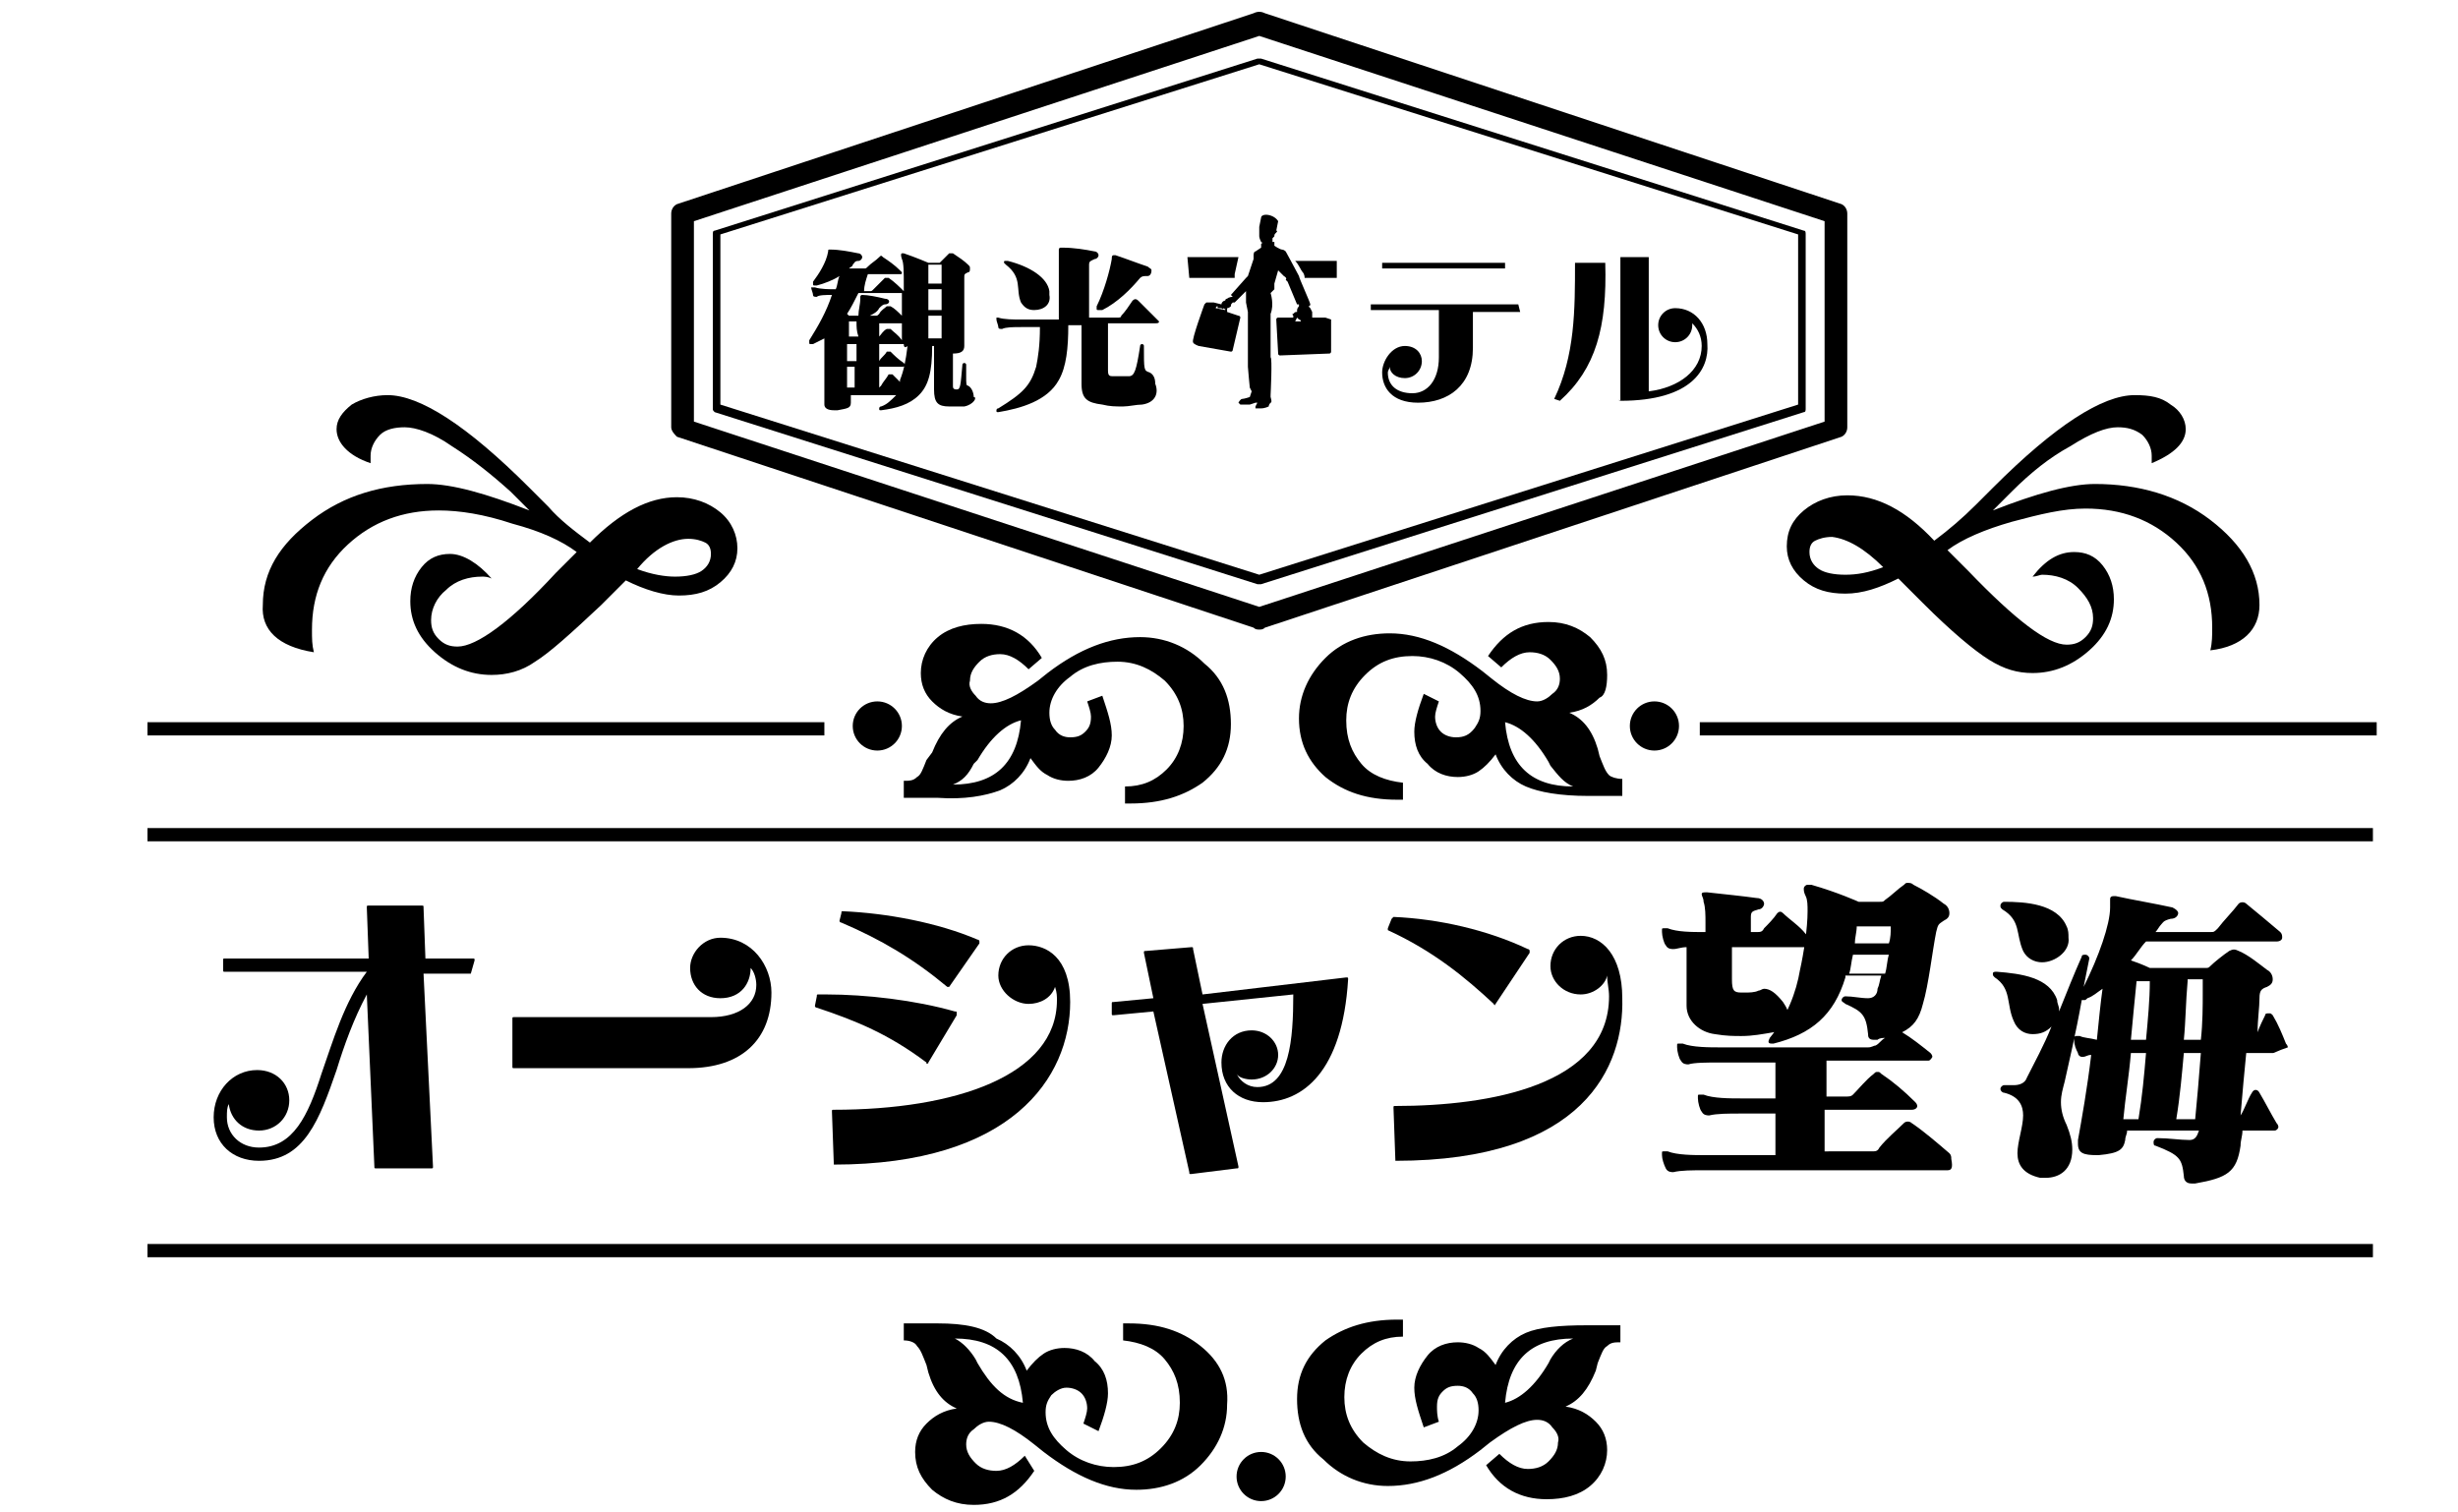
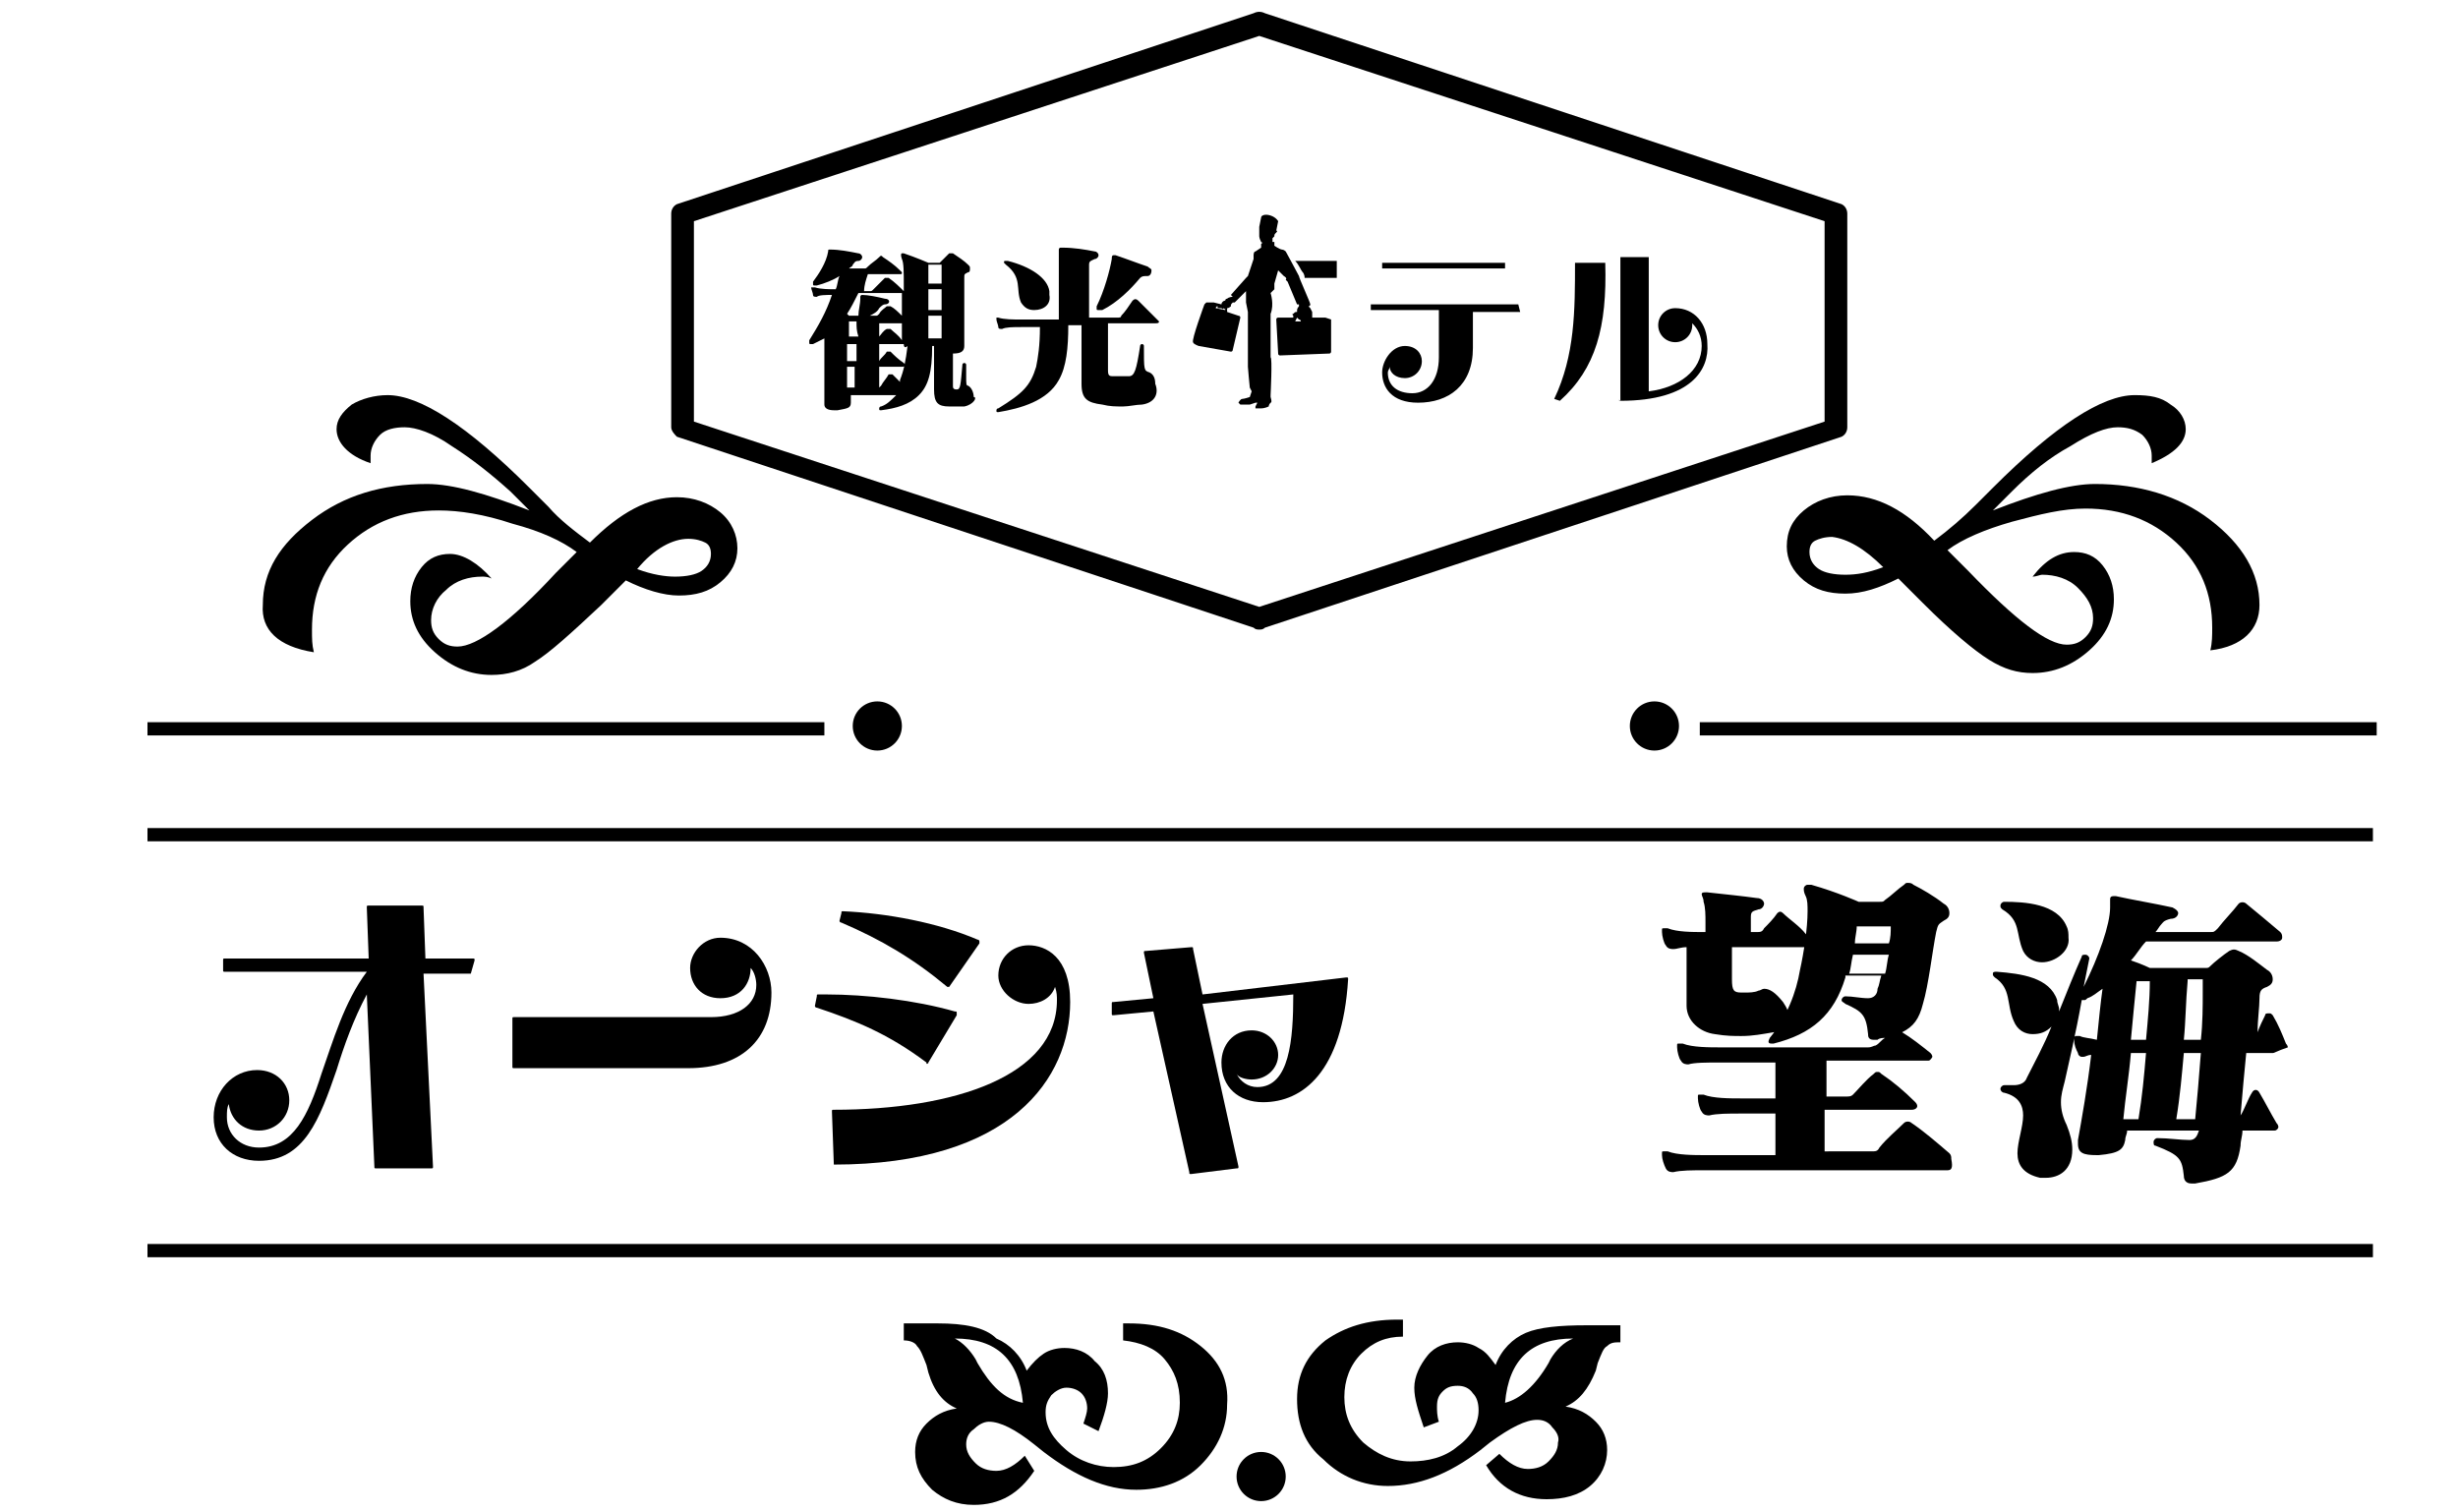
<svg xmlns="http://www.w3.org/2000/svg" version="1.1" x="0px" y="0px" width="130px" height="80px" viewBox="0 0 130 80" style="enable-background:new 0 0 130 80;" xml:space="preserve">
  <style type="text/css">
	.st0{fill:none;}
	.st1{opacity:0.85;fill:none;}
</style>
  <g id="レイヤー_1">
</g>
  <g id="text">
    <g>
      <path d="M35.8,23.1l30.5,10.1c0.1,0.1,0.2,0.1,0.3,0.1c0.1,0,0.2,0,0.3-0.1l30.5-10.1c0.2-0.1,0.3-0.3,0.3-0.5V11.3    c0-0.2-0.1-0.4-0.3-0.5L66.9,0.7c-0.2-0.1-0.4-0.1-0.6,0L35.8,10.8c-0.2,0.1-0.3,0.3-0.3,0.5v11.3C35.5,22.8,35.7,23,35.8,23.1z     M36.7,11.7l29.9-9.8l29.9,9.8v10.6l-29.9,9.8l-29.9-9.8V11.7z" />
-       <path d="M95.4,12.2L66.7,3.1c-0.1,0-0.1,0-0.2,0l-28.7,9.1c-0.1,0-0.1,0.1-0.1,0.2v9.2c0,0.1,0,0.1,0.1,0.2l28.7,9.1    c0,0,0.1,0,0.1,0c0,0,0.1,0,0.1,0l28.7-9.1c0.1,0,0.1-0.1,0.1-0.2v-9.2C95.5,12.3,95.5,12.2,95.4,12.2z M95.1,21.4l-28.5,9    l-28.5-9v-9l28.5-9l28.5,9V21.4z" />
      <g>
        <path d="M24.9,51.5h-2.5l0.5,10.2c0,0.1,0,0.1-0.1,0.1h-2.9c-0.1,0-0.1,0-0.1-0.1l-0.4-9.1c-0.7,1.3-1.2,2.7-1.6,4     c-0.9,2.6-1.7,4.8-4.1,4.8c-1.4,0-2.4-0.9-2.4-2.3c0-1.4,1-2.5,2.3-2.5c1,0,1.7,0.7,1.7,1.6c0,0.9-0.7,1.6-1.6,1.6     c-0.9,0-1.5-0.6-1.6-1.4c-0.1,0.2-0.1,0.4-0.1,0.7c0,0.9,0.7,1.6,1.7,1.6c1.8,0,2.6-1.7,3.3-3.9c0.6-1.7,1.2-3.8,2.4-5.4h-7.5     c-0.1,0-0.1,0-0.1-0.1v-0.5c0-0.1,0-0.1,0.1-0.1h7.6l-0.1-2.7c0-0.1,0-0.1,0.1-0.1h2.8c0.1,0,0.1,0,0.1,0.1l0.1,2.7h2.5     c0.1,0,0.1,0,0.1,0.1L24.9,51.5C24.9,51.5,24.9,51.5,24.9,51.5z" />
        <path d="M36.4,56.5h-9.2c-0.1,0-0.1,0-0.1-0.1v-2.5c0-0.1,0-0.1,0.1-0.1h10.4c1.5,0,2.4-0.7,2.4-1.7c0-0.3-0.1-0.7-0.3-0.9     c0,0.8-0.5,1.6-1.6,1.6c-1,0-1.6-0.7-1.6-1.6c0-0.8,0.7-1.6,1.6-1.6c1.7,0,2.7,1.5,2.7,2.9C40.8,55,39.2,56.5,36.4,56.5z" />
        <path d="M49.1,56.2C49.1,56.3,49,56.3,49.1,56.2c-0.1,0.1-0.1,0.1-0.1,0c-2-1.5-3.7-2.2-5.8-2.9c0,0-0.1,0-0.1-0.1c0,0,0,0,0,0     l0.1-0.5c0-0.1,0-0.1,0.1-0.1c0.1,0,0.3,0,0.4,0c2.1,0,4.7,0.3,6.8,0.9c0.1,0,0.1,0,0.1,0.1c0,0,0,0,0,0.1L49.1,56.2z M44.1,61.6     C44.1,61.6,44.1,61.5,44.1,61.6l-0.1-2.8c0-0.1,0-0.1,0.1-0.1c6.4,0,11.8-1.8,11.8-5.8c0-0.2,0-0.4-0.1-0.7     c-0.2,0.6-0.8,0.9-1.4,0.9c-0.8,0-1.6-0.7-1.6-1.5c0-0.9,0.7-1.6,1.6-1.6c0.9,0,2.2,0.6,2.2,3C56.6,57,53.5,61.6,44.1,61.6z      M50.2,52.2C50.1,52.2,50.1,52.2,50.2,52.2c-0.1,0-0.1,0-0.1,0c-1.8-1.5-3.5-2.5-5.6-3.4c0,0-0.1,0-0.1-0.1c0,0,0,0,0,0l0.1-0.4     c0-0.1,0-0.1,0.1-0.1c2.3,0.1,5,0.6,7.1,1.5c0,0,0.1,0,0.1,0.1c0,0,0,0,0,0.1L50.2,52.2z" />
        <path d="M66.8,58.3c-1.3,0-2.2-0.8-2.2-2.1c0-0.9,0.6-1.7,1.6-1.7c0.8,0,1.4,0.6,1.4,1.3c0,0.7-0.6,1.3-1.4,1.3     c-0.3,0-0.7-0.1-0.8-0.3c0.2,0.4,0.6,0.7,1.1,0.7c1.7,0,1.9-2.5,1.9-4.9l-4.8,0.5l1.9,8.6c0,0.1,0,0.1-0.1,0.1L63,62.1     c-0.1,0-0.1,0-0.1-0.1L61,53.5l-2.1,0.2c-0.1,0-0.1,0-0.1-0.1l0-0.5c0-0.1,0-0.1,0.1-0.1l2.1-0.2l-0.5-2.4c0,0,0,0,0,0     c0-0.1,0-0.1,0.1-0.1l2.4-0.2c0.1,0,0.1,0,0.1,0.1l0.5,2.4l7.6-0.9c0.1,0,0.1,0,0.1,0.1C71,56.7,68.9,58.3,66.8,58.3z" />
-         <path d="M79.1,53.1C79.1,53.2,79,53.2,79.1,53.1c-0.1,0.1-0.1,0-0.1,0c-1.5-1.4-3.2-2.8-5.6-3.9c0,0,0-0.1,0-0.1c0,0,0,0,0,0     l0.2-0.5c0,0,0.1-0.1,0.1-0.1c2.4,0.1,5,0.7,7.1,1.7c0,0,0.1,0,0.1,0.1c0,0,0,0.1,0,0.1L79.1,53.1z M73.8,61.4     C73.8,61.4,73.8,61.3,73.8,61.4l-0.1-2.8c0-0.1,0-0.1,0.1-0.1c5,0,11.3-1.1,11.3-5.8c0-0.4-0.1-0.7-0.1-1.1c-0.1,0.5-0.7,1-1.4,1     c-0.9,0-1.6-0.7-1.6-1.5c0-0.9,0.7-1.6,1.6-1.6c1.1,0,2.2,1,2.2,3.3C85.9,56.4,83.8,61.4,73.8,61.4z" />
        <path d="M95.4,50.1h-3.8c0,0.2,0,0.4,0,0.6c0,0.4,0,0.9,0,1.1c0,0.6,0.1,0.7,0.5,0.7c0.1,0,0.1,0,0.2,0c0.2,0,0.5,0,0.7-0.1     c0.1,0,0.2-0.1,0.3-0.1c0.3,0,0.6,0.2,1,0.7c0.2,0.3,0.3,0.5,0.3,0.8c0,0.4-0.3,0.7-0.8,0.8c-0.6,0.1-1.1,0.2-1.7,0.2     c-0.4,0-0.8,0-1.4-0.1c-0.8-0.1-1.5-0.7-1.5-1.5c0,0,0,0,0,0c0-0.6,0-1.4,0-2.1c0-0.3,0-0.7,0-1c-0.3,0-0.5,0.1-0.7,0.1     c-0.1,0-0.3,0-0.4-0.2c-0.1-0.1-0.2-0.5-0.2-0.7c0,0,0-0.1,0-0.1c0-0.1,0-0.1,0.1-0.1c0,0,0.1,0,0.2,0c0.5,0.2,1.3,0.2,1.9,0.2     h0.1c0-0.2,0-0.3,0-0.5c0-0.4,0-0.8-0.1-1.1c0-0.2-0.1-0.3-0.1-0.4c0-0.1,0.1-0.1,0.2-0.1c0,0,0.1,0,0.1,0     c0.9,0.1,1.9,0.2,2.6,0.3c0.3,0,0.4,0.2,0.4,0.3c0,0.1-0.1,0.3-0.3,0.3c-0.3,0.1-0.4,0.1-0.4,0.4c0,0.2,0,0.5,0,0.8h0.3     c0.2,0,0.3,0,0.4-0.2c0.2-0.2,0.5-0.5,0.7-0.8c0.1-0.1,0.2-0.1,0.3,0c0.3,0.3,0.9,0.7,1.2,1.1c0.1,0.1,0.1,0.2,0.1,0.2     C95.6,50,95.5,50.1,95.4,50.1z M103,61.9H90.2c-0.7,0-1.3,0-1.7,0.1c-0.1,0-0.3,0-0.4-0.2s-0.2-0.5-0.2-0.7c0,0,0-0.1,0-0.1     c0-0.1,0-0.1,0.1-0.1c0,0,0.1,0,0.2,0c0.5,0.2,1.4,0.2,2,0.2h3.7c0-0.8,0-1.5,0-2.2h-1.8c-0.7,0-1.3,0-1.7,0.1     c-0.1,0-0.3,0-0.4-0.2c-0.1-0.1-0.2-0.5-0.2-0.7c0,0,0-0.1,0-0.1c0-0.1,0-0.1,0.1-0.1c0,0,0.1,0,0.2,0c0.5,0.2,1.4,0.2,2,0.2h1.8     c0-0.2,0-0.3,0-0.5c0-0.4,0-0.9,0-1.4H91c-0.7,0-1.4,0-1.7,0.1c-0.1,0-0.3,0-0.4-0.2c-0.1-0.1-0.2-0.5-0.2-0.7c0,0,0-0.1,0-0.1     c0-0.1,0-0.1,0.1-0.1c0,0,0.1,0,0.2,0c0.5,0.2,1.4,0.2,2,0.2h7.8c0.2,0,0.3-0.1,0.4-0.1c0.2-0.1,0.3-0.3,0.5-0.4     c-0.1,0-0.3,0-0.4,0.1c-0.1,0-0.1,0-0.2,0c-0.3,0-0.3-0.2-0.3-0.3c-0.1-1-0.3-1.2-1.2-1.6c-0.1-0.1-0.2-0.1-0.2-0.2     c0-0.1,0.1-0.2,0.2-0.2h0c0.4,0,0.8,0.1,1.2,0.1c0.3,0,0.5-0.2,0.5-0.5c0.1-0.2,0.1-0.4,0.2-0.7h-1.9c0,0.1,0,0.1,0,0.1     c-0.6,2-1.8,3-3.8,3.5c-0.1,0-0.1,0-0.1,0c-0.2,0-0.2-0.1-0.1-0.3c0.9-1.1,1.4-2.4,1.6-3.6c0.2-0.9,0.4-2.2,0.4-3.1     c0-0.3,0-0.6-0.1-0.8c-0.1-0.2-0.1-0.3-0.1-0.4c0-0.1,0.1-0.2,0.2-0.2c0.1,0,0.1,0,0.2,0c1.4,0.4,2.5,0.9,2.5,0.9h1.1     c0.2,0,0.2,0,0.3-0.1c0.3-0.2,0.7-0.6,1-0.8c0.1-0.1,0.1-0.1,0.2-0.1c0.1,0,0.2,0,0.3,0.1c0.4,0.2,1.1,0.6,1.6,1     c0.2,0.1,0.3,0.3,0.3,0.5c0,0.2-0.1,0.3-0.3,0.4c-0.3,0.2-0.3,0.2-0.4,0.6c-0.2,1-0.4,2.8-0.7,3.8c-0.2,0.8-0.5,1.2-1.1,1.5     c0.5,0.3,1,0.7,1.5,1.1c0.1,0.1,0.1,0.2,0.1,0.2s-0.1,0.2-0.2,0.2h-5.4c0,0.7,0,1.3,0,1.9h1c0.2,0,0.3,0,0.4-0.1     c0.3-0.3,0.7-0.8,1.1-1.1c0.1-0.1,0.1-0.1,0.2-0.1c0.1,0,0.1,0,0.2,0.1c0.6,0.4,1.2,0.9,1.8,1.5c0.1,0.1,0.1,0.2,0.1,0.2     c0,0.1-0.1,0.2-0.3,0.2h-4.6c0,0.2,0,0.4,0,0.6c0,0.5,0,1,0,1.6H99c0.2,0,0.3,0,0.4-0.2c0.4-0.5,0.9-0.9,1.3-1.3     c0.1-0.1,0.3-0.1,0.4,0c0.6,0.4,1.3,1,2,1.6c0.1,0.1,0.1,0.2,0.1,0.3C103.3,61.8,103.2,61.9,103,61.9z M98,50.5     c-0.1,0.4-0.1,0.7-0.2,1h1.9c0.1-0.3,0.1-0.7,0.2-1C99.9,50.5,98,50.5,98,50.5z M98.2,49c0,0.3-0.1,0.6-0.1,0.9h1.8     c0.1-0.3,0.1-0.6,0.1-0.9H98.2z" />
        <path d="M120.2,55.7h-1.4c-0.1,1-0.2,2.1-0.3,3.3c0.2-0.3,0.4-0.9,0.6-1.2c0.1-0.2,0.3-0.2,0.4,0c0.3,0.5,0.6,1.1,0.9,1.6     c0.1,0.1,0.1,0.2,0.1,0.2c0,0.1-0.1,0.2-0.2,0.2h-1.7c0,0.3-0.1,0.5-0.1,0.8c-0.2,1.4-0.7,1.7-2.4,2c-0.1,0-0.2,0-0.2,0     c-0.3,0-0.4-0.2-0.4-0.4c-0.1-0.9-0.2-1.1-1.5-1.6c-0.1,0-0.1-0.1-0.1-0.2c0-0.1,0.1-0.2,0.2-0.2c0.6,0,1.2,0.1,1.7,0.1     c0.3,0,0.4-0.2,0.5-0.5h-3.8c0,0.2-0.1,0.3-0.1,0.5c-0.1,0.5-0.3,0.7-1.4,0.8c0,0-0.1,0-0.1,0c-0.7,0-1-0.1-1-0.6     c0-0.1,0-0.1,0-0.2c0.2-1.1,0.5-2.8,0.7-4.5c-0.2,0-0.3,0.1-0.4,0.1c0,0-0.1,0-0.1,0c-0.1,0-0.2-0.1-0.2-0.2     c-0.1-0.2-0.2-0.4-0.2-0.7c0-0.1,0-0.2,0.1-0.2c0.1,0,0.1,0,0.2,0c0.2,0.1,0.5,0.1,0.9,0.2c0.1-1,0.2-2,0.3-2.7     c-0.3,0.2-0.5,0.4-0.8,0.5c-0.1,0.1-0.1,0.1-0.2,0.1c0,0,0,0-0.1,0c-0.3,1.7-0.7,3.4-0.9,4.3c-0.1,0.4-0.2,0.7-0.2,1.1     c0,0.4,0.1,0.8,0.3,1.2c0.2,0.5,0.3,0.9,0.3,1.3c0,1.1-0.7,1.5-1.4,1.5c-0.1,0-0.2,0-0.3,0c-0.9-0.2-1.2-0.7-1.2-1.3     c0-0.6,0.3-1.4,0.3-2c0-0.5-0.2-1-1-1.2c-0.1,0-0.2-0.1-0.2-0.2c0-0.1,0.1-0.2,0.2-0.2c0,0,0,0,0,0c0.2,0,0.4,0,0.5,0     c0.3,0,0.6-0.1,0.7-0.4c0.4-0.8,0.9-1.7,1.3-2.7c-0.3,0.3-0.6,0.4-1,0.4c-0.4,0-0.8-0.2-1-0.7c-0.4-0.9-0.1-1.7-1-2.3     c-0.1-0.1-0.1-0.1-0.1-0.2c0-0.1,0.1-0.1,0.2-0.1c0,0,0,0,0,0c1.3,0.1,2.8,0.3,3.2,1.5c0,0.2,0.1,0.3,0.1,0.5c0,0,0,0.1,0,0.1     c0.4-1,0.8-2,1.2-2.9c0-0.1,0.1-0.1,0.2-0.1c0.1,0,0.2,0.1,0.2,0.2c0,0,0,0,0,0c-0.1,0.5-0.2,1-0.3,1.5c0.8-1.6,1.4-3.3,1.4-4.2     c0-0.1,0-0.1,0-0.2c0-0.1,0-0.1,0-0.2c0-0.1,0-0.2,0.2-0.2c0,0,0.1,0,0.1,0c0.9,0.2,2.1,0.4,3,0.6c0.2,0.1,0.3,0.2,0.3,0.3     c0,0.1-0.1,0.3-0.4,0.3c-0.4,0.1-0.4,0.2-0.5,0.3c-0.1,0.1-0.2,0.3-0.3,0.4h2.9c0.2,0,0.2,0,0.4-0.2c0.3-0.4,0.8-0.9,1.1-1.3     c0.1-0.1,0.3-0.1,0.4,0c0.5,0.4,1.2,1,1.8,1.5c0.1,0.1,0.1,0.2,0.1,0.3c0,0.1-0.1,0.2-0.3,0.2h-6.9c-0.3,0.3-0.5,0.7-0.8,1     c0.6,0.2,1,0.4,1,0.4h2.9c0.2,0,0.2,0,0.3-0.1c0.2-0.2,0.7-0.6,1-0.8c0.2-0.1,0.3-0.1,0.5,0c0.5,0.2,1.1,0.7,1.5,1     c0.2,0.1,0.3,0.3,0.3,0.5c0,0.2-0.1,0.3-0.3,0.4c-0.3,0.1-0.4,0.2-0.4,0.6c0,0.5-0.1,1.1-0.1,1.8c0.1-0.3,0.3-0.7,0.4-0.9     c0-0.1,0.1-0.1,0.2-0.1c0.1,0,0.1,0,0.2,0.1c0.3,0.5,0.5,1,0.7,1.5c0.1,0.1,0.1,0.2,0.1,0.2C120.4,55.6,120.3,55.7,120.2,55.7z      M108,50.9c-0.4,0-0.8-0.2-1-0.6c-0.4-0.9-0.1-1.6-1.1-2.2c-0.1-0.1-0.1-0.1-0.1-0.2c0-0.1,0.1-0.2,0.2-0.2c0,0,0,0,0,0     c1.1,0,2.8,0.1,3.3,1.3c0.1,0.2,0.1,0.4,0.1,0.6C109.5,50.3,108.7,50.9,108,50.9z M112.7,55.7c-0.1,1.2-0.3,2.4-0.4,3.5h0.8     c0.2-1.2,0.3-2.3,0.4-3.5H112.7z M113,51.9c-0.1,1-0.2,2-0.3,3.1h0.8c0.1-1.1,0.2-2.1,0.2-3.1H113z M115.5,55.7     c-0.1,1.1-0.2,2.3-0.4,3.5h1c0.1-1,0.2-2.2,0.3-3.5H115.5z M115.7,51.9c-0.1,1.1-0.1,2.1-0.2,3.1h0.9c0.1-0.9,0.1-1.8,0.1-2.5     c0-0.2,0-0.5,0-0.7H115.7z" />
      </g>
      <path d="M51,21.5c-0.2,0-0.3,0-0.5,0c-0.1,0-0.2,0-0.3,0c-0.6,0-0.8-0.2-0.8-0.9c0,0,0-0.1,0-0.1c0-0.5,0-1,0-1.4    c0-0.3,0-0.5,0-0.8h-0.1c0,1.4-0.2,2.1-0.7,2.6c-0.5,0.5-1.2,0.7-2,0.8h0c-0.1,0-0.1,0-0.1-0.1c0,0,0-0.1,0.1-0.1    c0.3-0.1,0.5-0.3,0.8-0.6h-2.4c0,0.1,0,0.3,0,0.4c0,0,0,0,0,0c0,0.3-0.2,0.3-0.7,0.4c-0.1,0-0.1,0-0.2,0c-0.3,0-0.5-0.1-0.5-0.3    c0,0,0,0,0,0c0-0.5,0-1.2,0-1.9c0-0.6,0-1.2,0-1.6c-0.2,0.1-0.4,0.2-0.6,0.3c0,0,0,0-0.1,0c-0.1,0-0.1,0-0.1-0.1c0,0,0-0.1,0-0.1    c0.5-0.8,0.9-1.5,1.2-2.4c-0.3,0-0.7,0-0.8,0.1c-0.1,0-0.2,0-0.2-0.1c0-0.1-0.1-0.3-0.1-0.4c0,0,0,0,0,0c0,0,0,0,0.1,0    c0,0,0,0,0.1,0c0.3,0.1,0.8,0.1,1.1,0.1c0.1-0.2,0.1-0.5,0.2-0.7c-0.3,0.2-0.8,0.4-1.2,0.5c0,0-0.1,0-0.1,0c-0.1,0-0.1,0-0.1-0.1    c0,0,0-0.1,0-0.1c0.3-0.4,0.7-1,0.8-1.6c0-0.1,0-0.1,0.1-0.1c0,0,0,0,0,0c0.5,0,1,0.1,1.5,0.2c0.1,0,0.2,0.1,0.2,0.2    c0,0.1-0.1,0.2-0.2,0.2c-0.2,0-0.2,0.1-0.3,0.2c0,0.1-0.1,0.1-0.2,0.2h0.8c0.1,0,0.1,0,0.2-0.1c0.2-0.2,0.4-0.3,0.6-0.5    c0.1-0.1,0.1-0.1,0.2,0c0.3,0.2,0.6,0.4,0.9,0.7c0,0,0.1,0.1,0.1,0.1c0,0.1,0,0.1-0.1,0.1h-1.7c-0.1,0.3-0.2,0.6-0.2,0.9H46    c0.1,0,0.1,0,0.2-0.1c0.2-0.2,0.4-0.4,0.6-0.6c0,0,0.1,0,0.1,0c0,0,0.1,0,0.1,0c0.3,0.2,0.6,0.5,0.8,0.7c0-0.1,0-0.2,0-0.3    c0-0.7,0-1.2-0.1-1.4c-0.1-0.3,0-0.3,0-0.3c0,0,0.1,0,0.1,0c0.6,0.2,1.3,0.5,1.3,0.5h0.4c0.1,0,0.1,0,0.2,0    c0.2-0.2,0.3-0.3,0.5-0.5c0,0,0.1,0,0.1,0c0,0,0.1,0,0.1,0c0.3,0.2,0.6,0.4,0.8,0.6c0.1,0.1,0.1,0.1,0.1,0.2c0,0.1,0,0.2-0.1,0.2    c-0.2,0.1-0.2,0.1-0.2,0.3c0,0.4,0,0.8,0,1.3c0,0.7,0,1.5,0,2.3c0,0,0,0,0,0c0,0.3-0.2,0.4-0.6,0.4c0,0.3,0,0.5,0,0.7    c0,0.3,0,0.6,0,1c0,0.1,0,0.2,0.2,0.2c0,0,0,0,0,0c0.2,0,0.2-0.2,0.3-1.3c0-0.1,0.1-0.1,0.1-0.1c0,0,0.1,0,0.1,0.1    c0,0.2,0,0.4,0,0.6c0,0.4,0,0.5,0.1,0.5c0.2,0.1,0.3,0.4,0.3,0.6C51.7,21,51.5,21.4,51,21.5z M45.4,15.5c-0.2,0.4-0.4,0.8-0.6,1.1    c0,0,0.1,0.1,0.1,0.1h0.5c0-0.3,0.1-0.6,0.1-0.9c0,0,0-0.1,0-0.1c0,0,0-0.1,0.1-0.1c0,0,0,0,0,0c0.3,0,0.8,0.1,1.2,0.2    c0.3,0,0.3,0.3,0,0.3c-0.1,0-0.2,0.1-0.3,0.2c-0.1,0.2-0.3,0.3-0.5,0.4h0.3c0.1,0,0.1,0,0.2-0.1c0.1-0.2,0.3-0.3,0.4-0.4    c0,0,0.1,0,0.1,0c0,0,0.1,0,0.1,0c0.2,0.1,0.4,0.3,0.6,0.5c0-0.4,0-0.8,0-1.2H45.4z M45.3,18.2h-0.5c0,0.3,0,0.6,0,0.9h0.5    C45.3,18.8,45.3,18.5,45.3,18.2z M44.8,19.4c0,0.4,0,0.8,0,1.1h0.4c0-0.3,0-0.7,0-1.1H44.8z M45.3,17h-0.4c0,0.3,0,0.5,0,0.8h0.5    C45.3,17.5,45.3,17.3,45.3,17z M47.8,18.2h-1.3c0,0.3,0,0.6,0,0.9c0,0,0,0,0,0c0,0,0,0,0,0c0.1-0.2,0.3-0.3,0.4-0.5    c0,0,0.1,0,0.1,0s0.1,0,0.1,0c0.2,0.2,0.4,0.4,0.7,0.6c0.1,0.1,0.1,0.2-0.1,0.2h-1.2c0,0.4,0,0.8,0,1.1c0,0,0,0,0.1-0.1    c0.1-0.2,0.3-0.4,0.4-0.6c0,0,0.1,0,0.1,0c0,0,0.1,0,0.1,0c0.1,0.1,0.3,0.3,0.4,0.4c0,0,0,0,0-0.1c0.2-0.5,0.3-1,0.4-1.8    C47.9,18.4,47.8,18.4,47.8,18.2z M46.5,17c0,0.2,0,0.5,0,0.8c0,0,0,0,0,0c0.1-0.1,0.2-0.3,0.4-0.4c0,0,0.1,0,0.1,0s0.1,0,0.1,0    c0.2,0.2,0.4,0.3,0.6,0.6c0-0.3,0-0.6,0-0.9H46.5z M49.8,14h-0.7c0,0.3,0,0.7,0,1h0.7C49.8,14.6,49.8,14.3,49.8,14z M49.1,15.3    c0,0.3,0,0.7,0,1.1h0.7c0-0.4,0-0.7,0-1.1H49.1z M49.1,16.7c0,0.4,0,0.8,0,1.2h0.7c0-0.4,0-0.8,0-1.2H49.1z" />
      <path d="M60.4,21.4c-0.3,0-0.7,0.1-1,0.1c-0.4,0-0.7,0-1.1-0.1c-0.8-0.1-1.1-0.3-1.1-1.1c0,0,0-0.1,0-0.1c0-0.5,0-1,0-1.6    c0-0.5,0-0.9,0-1.4h-0.7c0,1.2-0.1,2.2-0.5,2.9c-0.6,1.1-2,1.5-3.2,1.7c0,0,0,0,0,0c-0.1,0-0.1,0-0.1-0.1c0,0,0-0.1,0.1-0.1    c1.3-0.8,1.7-1.2,2-2.2c0.1-0.5,0.2-1.1,0.2-2.1h-1c-0.4,0-0.8,0-1,0.1c-0.1,0-0.2,0-0.2-0.1s-0.1-0.3-0.1-0.4c0,0,0,0,0-0.1    c0,0,0,0,0,0c0,0,0,0,0.1,0c0.3,0.1,0.8,0.1,1.2,0.1H56c0-0.7,0-1.5,0-2.2c0-0.6,0-1,0-1.2c0-0.1,0-0.2,0-0.3c0,0,0-0.1,0.1-0.1    c0,0,0,0,0.1,0c0.6,0,1.2,0.1,1.7,0.2c0.1,0,0.2,0.1,0.2,0.2s-0.1,0.2-0.2,0.2c-0.2,0.1-0.3,0.1-0.3,0.3c0,0.3,0,0.7,0,1.1    c0,0.5,0,1.1,0,1.7h1.5c0.1,0,0.2,0,0.2-0.1c0.2-0.2,0.4-0.5,0.6-0.8c0.1-0.1,0.2-0.1,0.3,0c0.3,0.3,0.7,0.7,1,1    c0,0,0.1,0.1,0.1,0.1c0,0.1-0.1,0.1-0.2,0.1h-2.5c0,0.3,0,0.6,0,0.9c0,0.6,0,1.1,0,1.6c0,0.3,0.1,0.3,0.3,0.3c0.1,0,0.3,0,0.4,0    c0.1,0,0.3,0,0.4,0c0.3,0,0.4-0.3,0.6-1.6c0-0.1,0.1-0.1,0.1-0.1s0.1,0,0.1,0.1c0,1.3,0,1.3,0.3,1.4c0.2,0.1,0.3,0.3,0.3,0.6    C61.3,20.8,61.1,21.3,60.4,21.4z M54.7,16.4c-0.3,0-0.5-0.1-0.7-0.4c-0.3-0.7,0.1-1.3-0.8-2c0,0-0.1-0.1-0.1-0.1    c0-0.1,0-0.1,0.1-0.1c0,0,0,0,0.1,0c1.2,0.3,2.1,0.9,2.2,1.6c0,0.1,0,0.1,0,0.2C55.6,16.1,55.2,16.4,54.7,16.4z M60.7,14.6    c-0.2,0-0.3,0-0.4,0.1c-0.5,0.6-1.2,1.3-2,1.7c-0.1,0-0.1,0-0.2,0c-0.1,0-0.1,0-0.1-0.1c0,0,0-0.1,0-0.1c0.4-0.8,0.7-1.9,0.8-2.5    c0-0.1,0-0.2,0.1-0.2c0,0,0.1,0,0.1,0c0.6,0.2,1.1,0.4,1.7,0.6c0.1,0.1,0.2,0.1,0.2,0.2C60.9,14.5,60.8,14.6,60.7,14.6z" />
      <path d="M80.4,16.5h-2.5v1.9c0,2-1.3,2.9-2.9,2.9c-1.4,0-1.9-0.8-1.9-1.6c0-0.6,0.5-1.4,1.2-1.4c0.6,0,0.9,0.4,0.9,0.8    c0,0.5-0.4,0.9-0.9,0.9s-0.8-0.3-0.8-0.6c0,0.1-0.1,0.2-0.1,0.3c0,0.7,0.5,1.1,1.3,1.1c0.8,0,1.4-0.7,1.4-1.9v-2.5h-3.6    c0,0,0,0,0,0v-0.3c0,0,0,0,0,0h7.8c0,0,0,0,0,0L80.4,16.5C80.4,16.4,80.4,16.5,80.4,16.5z M79.6,14.2h-6.5c0,0,0,0,0,0v-0.3    c0,0,0,0,0,0h6.5c0,0,0,0,0,0L79.6,14.2C79.7,14.2,79.6,14.2,79.6,14.2z" />
      <path d="M82.5,21.2C82.5,21.2,82.5,21.2,82.5,21.2C82.5,21.2,82.5,21.2,82.5,21.2l-0.3-0.1c0,0,0,0,0,0c0,0,0,0,0,0    c1.1-2.3,1.1-4.7,1.1-7.2c0,0,0,0,0,0h1.6c0,0,0,0,0,0C85,17.3,84.4,19.5,82.5,21.2z M85.7,21.2C85.6,21.2,85.6,21.1,85.7,21.2    l0-7.6c0,0,0,0,0,0h1.5c0,0,0,0,0,0v7.1c1.6-0.2,2.8-1.1,2.8-2.4c0-0.5-0.2-0.9-0.5-1.2c0,0,0,0.1,0,0.1c0,0.5-0.4,0.9-0.9,0.9    c-0.5,0-0.9-0.4-0.9-0.9c0-0.5,0.4-0.9,0.9-0.9c1,0,1.7,0.8,1.7,1.9C90.4,19.5,89.5,21.2,85.7,21.2z" />
      <path d="M70.4,16.9C70.4,16.9,70.4,16.9,70.4,16.9L70.4,16.9L70.4,16.9C70.3,16.8,70.3,16.8,70.4,16.9l-0.3-0.1l-0.7,0l0-0.1    c0,0,0-0.1,0-0.1c0,0,0,0,0,0c0,0,0-0.1,0-0.1c0,0-0.1-0.2-0.1-0.2c0,0-0.1-0.1-0.1-0.1l0,0c0.1,0,0.1-0.1,0.1-0.1    c0-0.1-0.6-1.4-0.6-1.5c-0.1-0.2-0.7-1.3-0.7-1.3c0,0-0.1-0.1-0.2-0.1c-0.1,0-0.4-0.2-0.4-0.2s0-0.1,0-0.2c0,0,0,0-0.1,0    c0,0,0,0,0,0l0,0c0,0,0,0,0,0c0-0.1,0-0.2,0-0.2s0.1-0.1,0.1-0.1c0-0.1,0-0.1,0.1-0.2s0-0.1,0-0.1c0,0,0.1-0.5,0.1-0.5    s-0.1-0.2-0.4-0.3c-0.3-0.1-0.5,0-0.5,0.1c0,0-0.1,0.5-0.1,0.5s0,0,0,0.1c0,0,0,0.1,0,0.1c0,0,0,0.2,0,0.3c0,0.1,0.1,0.3,0.1,0.3    c0,0,0.1,0.1,0.2,0c0,0,0,0,0,0c-0.1,0-0.2,0.1-0.2,0.1l0,0.2c0,0-0.3,0.2-0.3,0.2c-0.1,0-0.1,0.2-0.1,0.2c0,0,0,0.1,0,0.2    l-0.3,0.9l-0.1,0.1l-0.8,0.9c0,0,0,0,0.1,0.1c0,0,0,0,0,0c0,0-0.2,0-0.3,0.1c-0.1,0-0.1,0.1-0.1,0.1c0,0,0,0,0,0    c-0.1,0-0.2,0.1-0.2,0.2l-0.4-0.1c0,0-0.3,0-0.4,0c0,0-0.1,0.1-0.1,0.1S63,18,63.1,18.1c0,0.1,0.3,0.2,0.3,0.2s1.7,0.3,1.7,0.3    c0.1,0,0.1-0.1,0.1-0.1s0.4-1.7,0.4-1.7c0-0.1-0.1-0.1-0.1-0.1l-0.6-0.2c0,0,0-0.1,0-0.2c0.1,0,0.2-0.1,0.2-0.1    c0-0.1,0-0.1,0.1-0.2c0,0,0,0,0.1,0c0,0,0.3-0.3,0.6-0.6l0,0.1c0,0.1,0,0.5,0,0.5l0.1,0.5c0,0,0,0.1,0,0.2s0,2.6,0,2.7    c0,0.1,0.1,1.1,0.1,1.1l0.1,0.2l-0.1,0.3c0,0-0.3,0.1-0.4,0.1c-0.1,0-0.2,0.2-0.2,0.2l0.1,0.1c0,0,0.5,0,0.5,0    c0,0,0.3-0.1,0.3-0.1l0.1,0l-0.1,0.2l0,0.1c0,0,0.1,0,0.3,0c0.2,0,0.4-0.1,0.4-0.1s0-0.1,0.1-0.2c0.1,0,0-0.3,0-0.3s0-0.1,0-0.1    c0,0,0.1-2,0-2c0,0,0-2,0-2.3c0.2-0.5,0-1.1,0-1.1l0.1-0.1l0.1-0.1l0-0.2c0,0,0-0.1,0-0.1c0,0,0.2-0.7,0.2-0.7l0.3,0.3    c0,0,0.2,0.1,0.1,0.2c0,0,0.1,0.1,0.1,0.1l0.5,1.2c0,0,0,0,0.1,0l0,0.1c0,0-0.1,0.1-0.1,0.2c0,0,0,0,0,0.1c-0.1,0-0.1,0-0.2,0.1    c-0.1,0,0,0.1,0,0.1c0,0,0,0.1,0,0.1l-0.8,0c-0.1,0-0.1,0.1-0.1,0.1l0.1,1.8c0,0.1,0.1,0.1,0.1,0.1l2.6-0.1c0.1,0,0.1-0.1,0.1-0.1    L70.4,16.9z M64.3,16.3c0,0,0-0.1,0.1-0.1c0,0,0,0,0,0c0,0.1,0,0.1,0,0.1c0,0,0.1,0,0.1,0c0,0,0.1,0,0.1,0c0,0,0.1,0.1,0.1,0    c0,0,0.1,0.1,0.1,0c0,0,0,0.1,0,0.1L64.3,16.3z M69.3,16.8l-0.1,0C69.2,16.8,69.3,16.8,69.3,16.8c0-0.1,0-0.1,0-0.1    C69.3,16.7,69.3,16.8,69.3,16.8z M68.6,16.8C68.6,16.8,68.7,16.7,68.6,16.8C68.7,16.8,68.7,16.8,68.6,16.8    c0.1,0.1,0.1,0.1,0.1,0.1c0,0,0,0,0,0c0,0,0.1,0,0.1,0.1c0,0,0,0,0,0l-0.3,0L68.6,16.8z" />
      <g>
        <path d="M68.9,14.4c0,0,0.1,0.1,0.1,0.3h1.7c0,0,0,0,0,0v-0.9c0,0,0,0,0,0h-2.2C68.7,14,68.8,14.3,68.9,14.4z" />
-         <path d="M62.9,14.7h2.4l0-0.1l0-0.1l0.2-0.9c0,0,0,0,0,0h-2.7c0,0,0,0,0,0L62.9,14.7C62.9,14.6,62.9,14.7,62.9,14.7z" />
      </g>
      <path d="M16.6,34.5c-0.1-0.4-0.1-0.7-0.1-1.2c0-1.8,0.6-3.3,1.9-4.5c1.3-1.2,2.9-1.8,4.8-1.8c1.1,0,2.4,0.2,3.9,0.7    c1.5,0.4,2.6,0.9,3.4,1.5l-1.1,1.1c-2.4,2.6-4.2,3.9-5.2,3.9c-0.4,0-0.7-0.1-1-0.4c-0.3-0.3-0.4-0.6-0.4-1c0-0.6,0.3-1.2,0.8-1.6    c0.5-0.5,1.2-0.7,1.9-0.7c0.1,0,0.3,0,0.5,0.1c-0.7-0.8-1.5-1.3-2.2-1.3c-0.6,0-1.1,0.2-1.5,0.7c-0.4,0.5-0.6,1.1-0.6,1.8    c0,1,0.4,1.9,1.3,2.7c0.9,0.8,1.9,1.2,3,1.2c0.8,0,1.6-0.2,2.3-0.7c0.8-0.5,1.9-1.5,3.5-3l1.3-1.3c1,0.5,2,0.8,2.8,0.8    c0.9,0,1.6-0.2,2.2-0.7c0.6-0.5,0.9-1.1,0.9-1.8c0-0.7-0.3-1.4-0.9-1.9c-0.6-0.5-1.4-0.8-2.3-0.8c-1.5,0-3,0.8-4.6,2.4    c-0.8-0.6-1.6-1.2-2.2-1.9L28,25.8c-3.3-3.3-5.8-4.9-7.5-4.9c-0.7,0-1.4,0.2-1.9,0.5c-0.5,0.4-0.8,0.8-0.8,1.3    c0,0.7,0.6,1.4,1.8,1.8c0-0.2,0-0.3,0-0.4c0-0.4,0.2-0.8,0.5-1.1c0.3-0.3,0.8-0.4,1.3-0.4c0.6,0,1.5,0.3,2.5,1    c1.1,0.7,2.1,1.5,3.1,2.4l1,1c-2.3-0.9-4.1-1.4-5.4-1.4c-2.4,0-4.4,0.6-6.1,1.9c-1.7,1.3-2.6,2.7-2.6,4.5    C13.8,33.3,14.7,34.2,16.6,34.5z M36.4,28.5c0.4,0,0.7,0.1,0.9,0.2c0.2,0.1,0.3,0.3,0.3,0.6c0,0.4-0.2,0.7-0.5,0.9    c-0.3,0.2-0.8,0.3-1.4,0.3c-0.5,0-1.2-0.1-2-0.4C34.6,29,35.6,28.5,36.4,28.5z" />
      <path d="M119.5,32c0-1.7-0.9-3.2-2.6-4.5c-1.7-1.3-3.8-1.9-6.1-1.9c-1.3,0-3.1,0.5-5.4,1.4l1-1c1-1,2-1.8,3.1-2.4    c1.1-0.7,1.9-1,2.5-1c0.5,0,0.9,0.1,1.3,0.4c0.3,0.3,0.5,0.7,0.5,1.1c0,0.1,0,0.2,0,0.4c1.2-0.5,1.8-1.1,1.8-1.8    c0-0.5-0.3-1-0.8-1.3c-0.5-0.4-1.1-0.5-1.9-0.5c-1.7,0-4.2,1.6-7.5,4.9l-0.9,0.9c-0.7,0.7-1.4,1.3-2.2,1.9c-1.5-1.6-3-2.4-4.6-2.4    c-0.9,0-1.7,0.3-2.3,0.8c-0.6,0.5-0.9,1.1-0.9,1.9c0,0.7,0.3,1.3,0.9,1.8c0.6,0.5,1.3,0.7,2.2,0.7c0.9,0,1.8-0.3,2.8-0.8l1.3,1.3    c1.5,1.5,2.7,2.5,3.5,3c0.8,0.5,1.5,0.7,2.3,0.7c1.1,0,2.1-0.4,3-1.2c0.9-0.8,1.3-1.7,1.3-2.7c0-0.7-0.2-1.3-0.6-1.8    c-0.4-0.5-0.9-0.7-1.5-0.7c-0.8,0-1.5,0.4-2.2,1.3c0.2,0,0.4-0.1,0.5-0.1c0.7,0,1.4,0.2,1.9,0.7c0.5,0.5,0.8,1,0.8,1.6    c0,0.4-0.1,0.7-0.4,1c-0.3,0.3-0.6,0.4-1,0.4c-1,0-2.7-1.3-5.2-3.9l-1.1-1.1c0.8-0.6,2-1.1,3.4-1.5c1.5-0.4,2.7-0.7,3.9-0.7    c1.9,0,3.5,0.6,4.8,1.8c1.3,1.2,1.9,2.7,1.9,4.5c0,0.4,0,0.8-0.1,1.2C118.6,34.2,119.5,33.3,119.5,32z M99.6,30    c-0.8,0.3-1.4,0.4-2,0.4c-0.6,0-1.1-0.1-1.4-0.3c-0.3-0.2-0.5-0.5-0.5-0.9c0-0.3,0.1-0.5,0.3-0.6c0.2-0.1,0.5-0.2,0.9-0.2    C97.7,28.5,98.6,29,99.6,30z" />
      <circle cx="87.5" cy="38.4" r="1.3" />
      <circle cx="46.4" cy="38.4" r="1.3" />
      <rect x="7.8" y="43.8" width="117.7" height="0.7" />
      <rect x="7.8" y="65.8" width="117.7" height="0.7" />
-       <path d="M85,35.7c0-0.8-0.3-1.4-0.9-2c-0.6-0.5-1.3-0.8-2.2-0.8c-1.4,0-2.4,0.6-3.2,1.8l0.7,0.6c0.5-0.5,1-0.8,1.5-0.8    c0.4,0,0.8,0.1,1.1,0.4c0.3,0.3,0.5,0.6,0.5,1c0,0.3-0.1,0.6-0.4,0.8c-0.2,0.2-0.5,0.4-0.8,0.4c-0.6,0-1.4-0.4-2.4-1.2l-0.5-0.4    c-1.7-1.3-3.3-2-4.9-2c-1.3,0-2.5,0.4-3.4,1.3c-0.9,0.9-1.4,2-1.4,3.2c0,1.3,0.5,2.3,1.4,3.1c1,0.8,2.2,1.2,3.8,1.2h0.3v-0.9    c-0.9-0.1-1.7-0.4-2.2-1c-0.5-0.6-0.8-1.3-0.8-2.3c0-0.9,0.3-1.7,1-2.4c0.7-0.7,1.5-1,2.5-1c0.9,0,1.8,0.3,2.5,0.9    c0.7,0.6,1.1,1.2,1.1,2c0,0.4-0.1,0.6-0.3,0.9C77.7,38.9,77.4,39,77,39c-0.3,0-0.6-0.1-0.8-0.3c-0.2-0.2-0.3-0.5-0.3-0.8    c0-0.2,0.1-0.5,0.2-0.8l-0.8-0.4c-0.3,0.8-0.5,1.5-0.5,2c0,0.7,0.2,1.3,0.7,1.7c0.4,0.5,1,0.7,1.6,0.7c0.4,0,0.8-0.1,1.1-0.3    c0.3-0.2,0.6-0.5,0.9-0.9c0.3,0.8,0.9,1.4,1.6,1.7c0.7,0.3,1.8,0.5,3.3,0.5h1.8v-0.9c-0.3,0-0.6-0.1-0.7-0.2    c-0.2-0.2-0.3-0.5-0.5-1l-0.1-0.4c-0.3-1-0.8-1.6-1.5-1.9c0.7-0.1,1.2-0.4,1.6-0.8C84.9,36.8,85,36.3,85,35.7z M83.2,41.6    c-2.2,0-3.4-1.1-3.6-3.4c0.8,0.2,1.6,0.9,2.3,2.1l0.1,0.2C82.4,41,82.7,41.4,83.2,41.6z" />
-       <path d="M52.9,41.8c0.7-0.3,1.3-0.9,1.6-1.7c0.3,0.4,0.5,0.7,0.9,0.9c0.3,0.2,0.7,0.3,1.1,0.3c0.6,0,1.2-0.2,1.6-0.7    c0.4-0.5,0.7-1.1,0.7-1.7c0-0.6-0.2-1.2-0.5-2.1l-0.8,0.3c0.1,0.3,0.2,0.6,0.2,0.8c0,0.4-0.1,0.6-0.3,0.8    c-0.2,0.2-0.4,0.3-0.8,0.3c-0.3,0-0.6-0.1-0.8-0.4c-0.2-0.2-0.3-0.5-0.3-0.9c0-0.7,0.4-1.4,1.1-1.9c0.7-0.6,1.6-0.8,2.5-0.8    c1,0,1.8,0.4,2.5,1c0.7,0.7,1,1.5,1,2.4c0,0.9-0.3,1.7-0.9,2.3c-0.6,0.6-1.3,0.9-2.2,0.9l0,0.9l0.3,0c1.6,0,2.8-0.4,3.8-1.1    c1-0.8,1.5-1.8,1.5-3.1c0-1.3-0.4-2.4-1.4-3.2c-0.9-0.9-2.1-1.4-3.4-1.4c-1.6,0-3.2,0.6-4.9,1.9l-0.5,0.4    c-1.1,0.8-1.9,1.2-2.5,1.2c-0.3,0-0.6-0.1-0.8-0.4c-0.2-0.2-0.4-0.5-0.3-0.8c0-0.4,0.2-0.7,0.5-1c0.3-0.3,0.7-0.4,1.1-0.4    c0.5,0,1,0.3,1.5,0.8l0.7-0.6c-0.7-1.2-1.8-1.8-3.2-1.8c-0.9,0-1.7,0.2-2.3,0.7c-0.6,0.5-0.9,1.2-0.9,1.9c0,0.6,0.2,1.1,0.6,1.5    c0.4,0.4,0.9,0.7,1.6,0.8c-0.7,0.3-1.2,0.9-1.6,1.9L49,40.2c-0.2,0.5-0.3,0.8-0.5,0.9c-0.2,0.2-0.4,0.2-0.7,0.2l0,0.9l1.8,0    C51,42.3,52.1,42.1,52.9,41.8z M51.5,40.4l0.2-0.2c0.7-1.2,1.5-1.9,2.3-2.1c-0.2,2.3-1.4,3.4-3.6,3.4C50.9,41.3,51.2,41,51.5,40.4    z" />
      <path d="M63.5,71.2c-1-0.8-2.2-1.2-3.8-1.2h-0.3v0.9c0.9,0.1,1.7,0.4,2.2,1c0.5,0.6,0.8,1.3,0.8,2.3c0,0.9-0.3,1.7-1,2.4    c-0.7,0.7-1.5,1-2.5,1c-0.9,0-1.8-0.3-2.5-0.9c-0.7-0.6-1.1-1.2-1.1-2c0-0.4,0.1-0.6,0.3-0.9c0.2-0.2,0.5-0.4,0.8-0.4    c0.3,0,0.6,0.1,0.8,0.3c0.2,0.2,0.3,0.5,0.3,0.8c0,0.2-0.1,0.5-0.2,0.8l0.8,0.4c0.3-0.8,0.5-1.5,0.5-2c0-0.7-0.2-1.3-0.7-1.7    c-0.4-0.5-1-0.7-1.6-0.7c-0.4,0-0.8,0.1-1.1,0.3c-0.3,0.2-0.6,0.5-0.9,0.9c-0.3-0.8-0.9-1.4-1.6-1.7C52.1,70.2,51,70,49.6,70h-1.8    v0.9c0.3,0,0.6,0.1,0.7,0.3c0.2,0.2,0.3,0.5,0.5,1l0.1,0.4c0.3,1,0.8,1.6,1.5,1.9c-0.7,0.1-1.2,0.4-1.6,0.8    c-0.4,0.4-0.6,0.9-0.6,1.5c0,0.8,0.3,1.4,0.9,2c0.6,0.5,1.3,0.8,2.2,0.8c1.4,0,2.4-0.6,3.2-1.8L54.2,77c-0.5,0.5-1,0.8-1.5,0.8    c-0.4,0-0.8-0.1-1.1-0.4c-0.3-0.3-0.5-0.6-0.5-1c0-0.3,0.1-0.6,0.4-0.8c0.2-0.2,0.5-0.4,0.8-0.4c0.6,0,1.4,0.4,2.4,1.2l0.5,0.4    c1.7,1.3,3.3,2,4.9,2c1.3,0,2.5-0.4,3.4-1.3c0.9-0.9,1.4-2,1.4-3.2C65,73,64.5,72,63.5,71.2z M51.7,72.1l-0.1-0.2    c-0.3-0.5-0.7-0.9-1.1-1.1c2.2,0,3.4,1.1,3.6,3.4C53.1,74,52.4,73.3,51.7,72.1z" />
      <path d="M80.7,70.5c-0.7,0.3-1.3,0.9-1.6,1.7c-0.3-0.4-0.5-0.7-0.9-0.9c-0.3-0.2-0.7-0.3-1.1-0.3c-0.6,0-1.2,0.2-1.6,0.7    c-0.4,0.5-0.7,1.1-0.7,1.7c0,0.6,0.2,1.2,0.5,2.1l0.8-0.3C76,74.9,76,74.6,76,74.4c0-0.4,0.1-0.6,0.3-0.8c0.2-0.2,0.4-0.3,0.8-0.3    c0.3,0,0.6,0.1,0.8,0.4c0.2,0.2,0.3,0.5,0.3,0.9c0,0.7-0.4,1.4-1.1,1.9c-0.7,0.6-1.6,0.8-2.5,0.8c-1,0-1.8-0.4-2.5-1    c-0.7-0.7-1-1.5-1-2.4c0-0.9,0.3-1.7,0.9-2.3c0.6-0.6,1.3-0.9,2.2-0.9l0-0.9l-0.3,0c-1.6,0-2.8,0.4-3.8,1.1    c-1,0.8-1.5,1.8-1.5,3.1c0,1.3,0.4,2.4,1.4,3.2c0.9,0.9,2.1,1.4,3.4,1.4c1.6,0,3.2-0.6,4.9-1.9l0.5-0.4c1.1-0.8,1.9-1.2,2.5-1.2    c0.3,0,0.6,0.1,0.8,0.4c0.2,0.2,0.4,0.5,0.3,0.8c0,0.4-0.2,0.7-0.5,1c-0.3,0.3-0.7,0.4-1.1,0.4c-0.5,0-1-0.3-1.5-0.8l-0.7,0.6    c0.7,1.2,1.8,1.8,3.2,1.8c0.9,0,1.7-0.2,2.3-0.7c0.6-0.5,0.9-1.2,0.9-1.9c0-0.6-0.2-1.1-0.6-1.5c-0.4-0.4-0.9-0.7-1.6-0.8    c0.7-0.3,1.2-0.9,1.6-1.9l0.1-0.4c0.2-0.5,0.3-0.8,0.5-0.9c0.2-0.2,0.4-0.2,0.7-0.2l0-0.9l-1.8,0C82.5,70.1,81.4,70.2,80.7,70.5z     M82,71.9l-0.1,0.2c-0.7,1.2-1.5,1.9-2.3,2.1c0.2-2.3,1.4-3.4,3.6-3.4C82.7,71,82.3,71.4,82,71.9z" />
      <circle cx="66.7" cy="78.1" r="1.3" />
      <rect x="89.9" y="38.2" width="35.8" height="0.7" />
      <rect x="7.8" y="38.2" width="35.8" height="0.7" />
    </g>
    <rect x="0" class="st0" width="130" height="80" />
  </g>
  <g id="指示">
    <rect x="0" y="0" class="st1" width="130" height="80" />
  </g>
</svg>